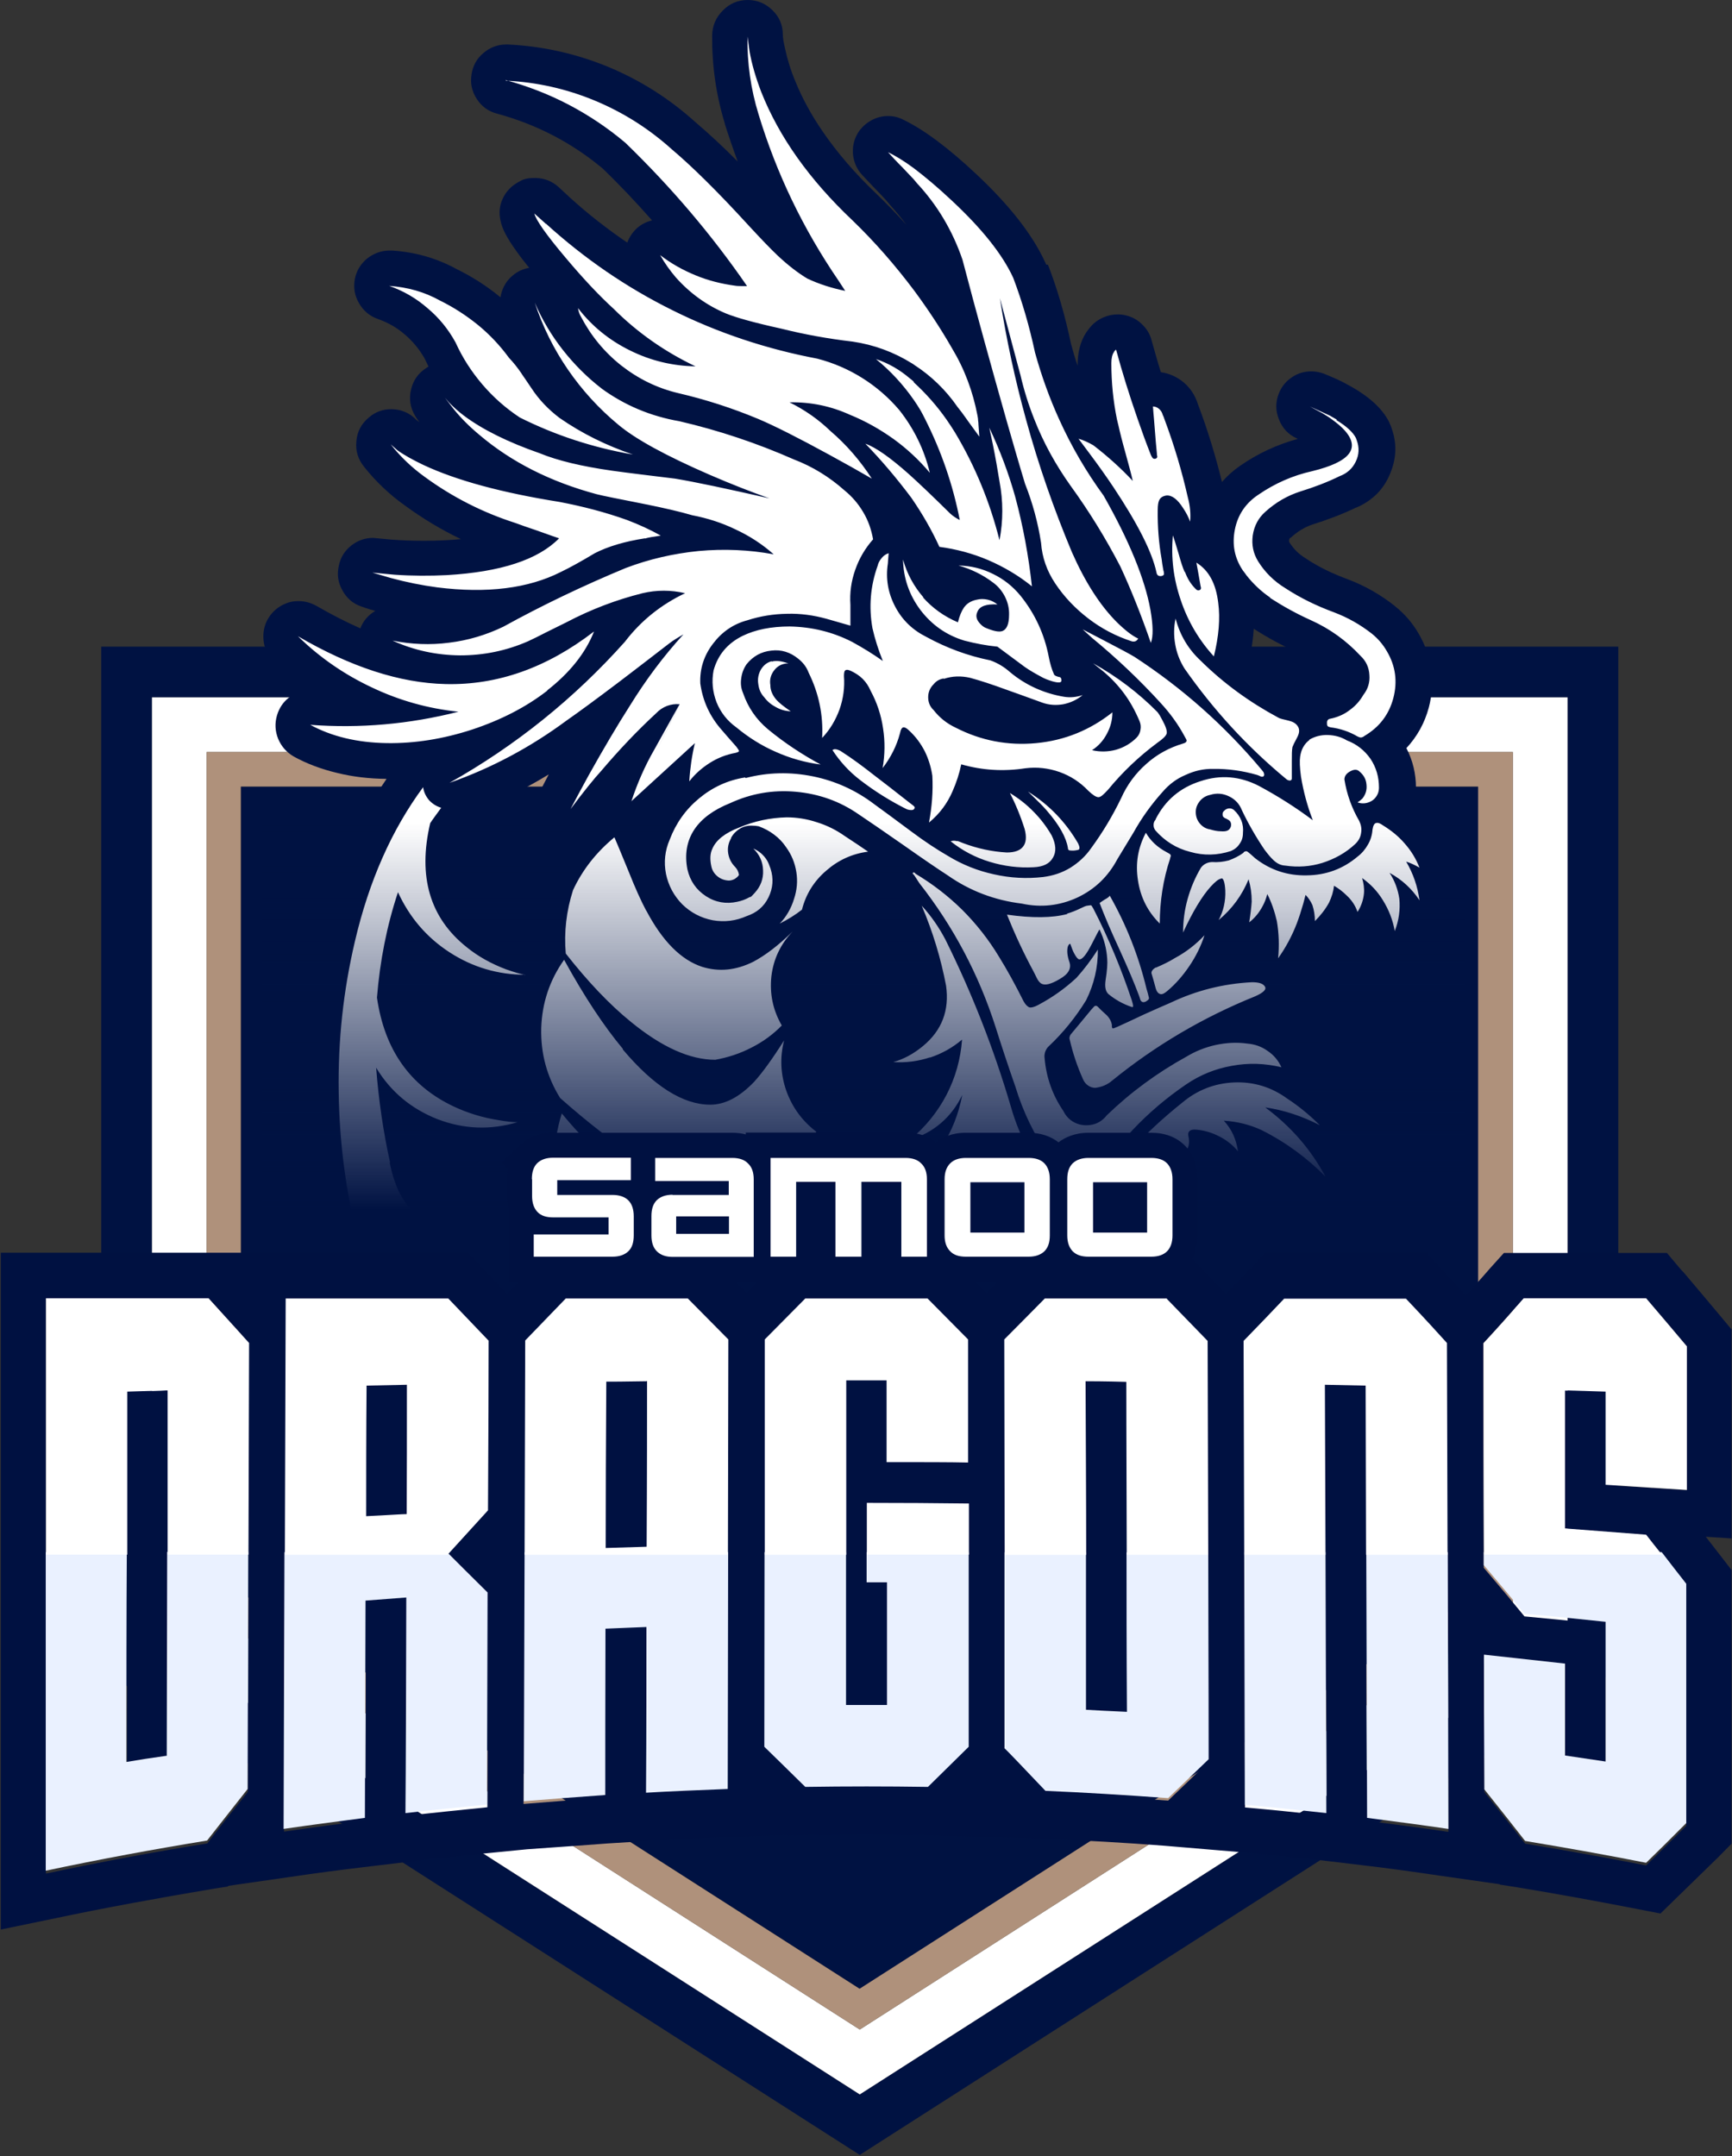
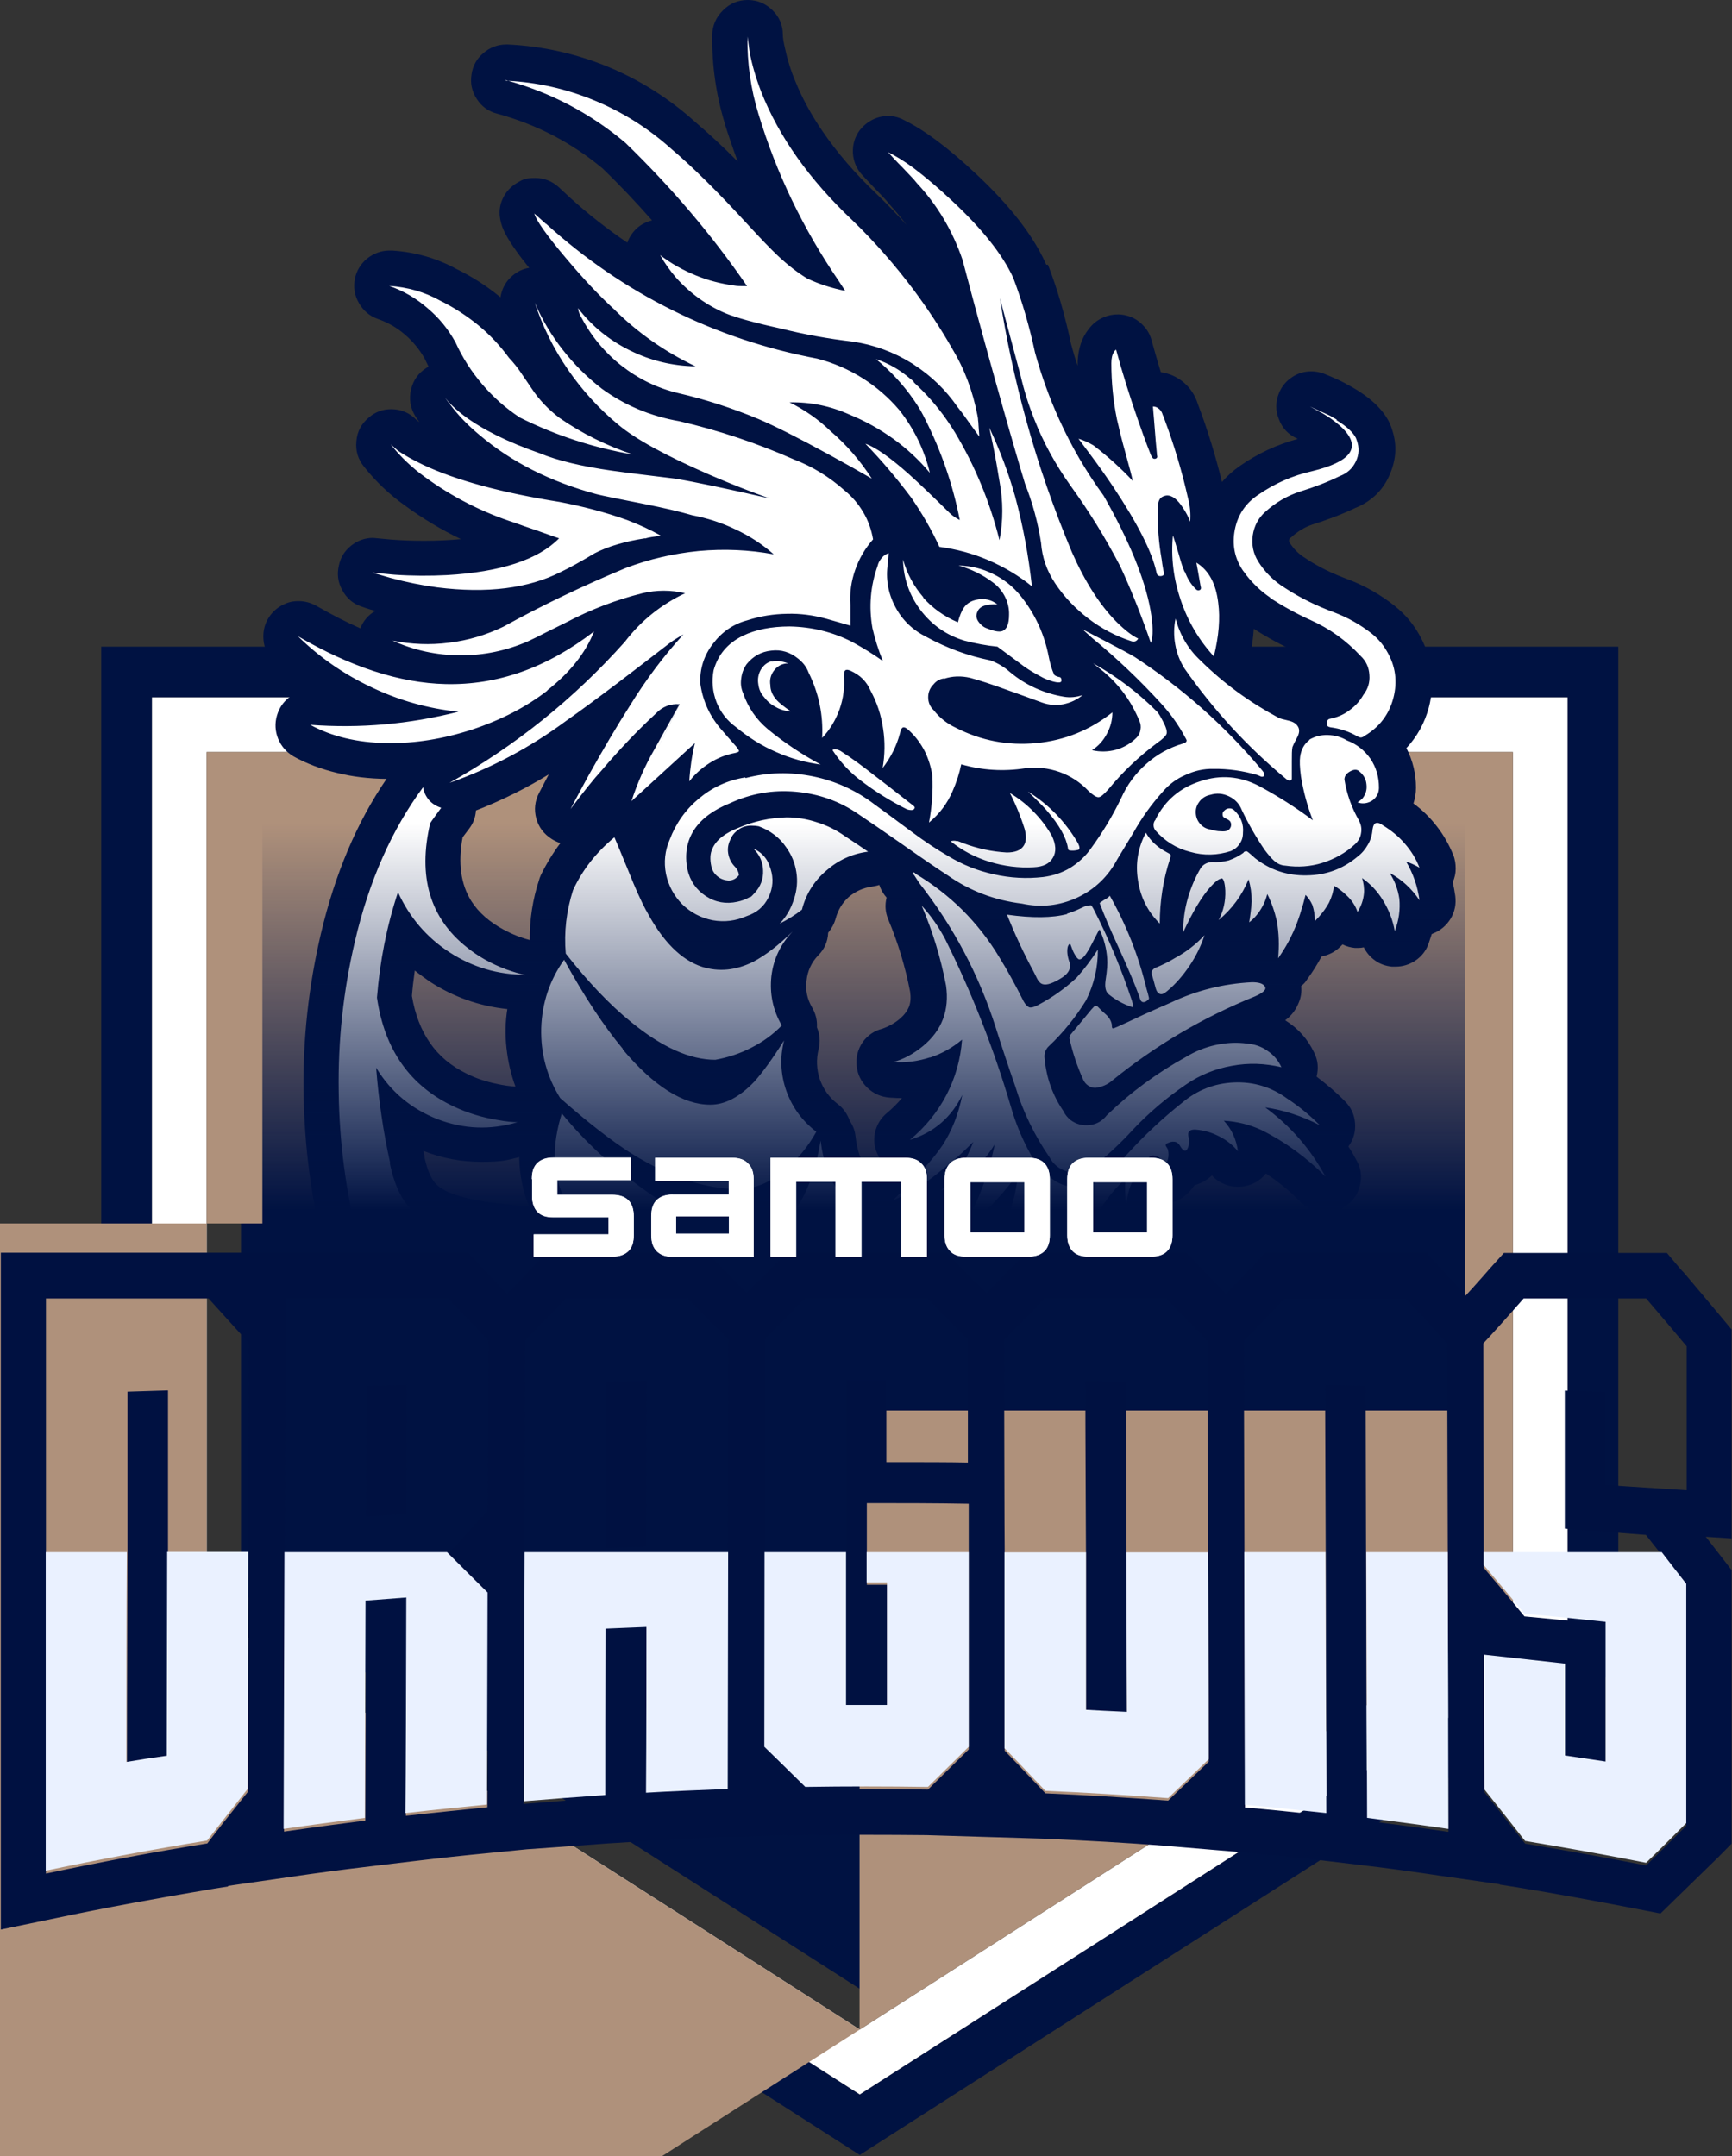
<svg xmlns="http://www.w3.org/2000/svg" id="_레이어_1" version="1.1" viewBox="0 0 833 1037">
  <rect x="0" y="0" width="833" height="1037" fill="#333333" stroke="none" />
  <defs>
    <style>
      .st0 {
        fill: #fff;
      }

      .st1 {
        fill: #eaf1ff;
      }

      .st2 {
        fill: #001242;
      }

      .st3 {
        fill: #af917b;
      }

      .st4 {
        fill: #001141;
      }

      .st5 {
        fill: url(#_무제_그라디언트_7);
      }
    </style>
    <linearGradient id="_무제_그라디언트_7" data-name="무제 그라디언트 7" x1="-68.2" y1="168.3" x2="-68.2" y2="303" gradientTransform="translate(551.8 -53.2) scale(2 2.3)" gradientUnits="userSpaceOnUse">
      <stop offset=".2" stop-color="#001242" stop-opacity="0" />
      <stop offset=".8" stop-color="#001242" />
    </linearGradient>
  </defs>
  <g id="______svg">
    <g>
      <path class="st2" d="M413.5,1036.4l364.8-233.5v-491.9H48.7v492l364.8,233.4M753.9,789.5l-340.4,217.8-340.4-217.8v-454.1h680.8v454.1M413.5,956.5l297.6-190.5v-387.7H115.9v387.7l297.6,190.5Z" />
      <path class="st0" d="M413.5,1007.3l340.4-217.8v-454.1H73.1v454.1l340.4,217.8M727.6,775l-314.1,201.1-314.1-201.1v-413.3h628.2v413.3Z" />
-       <path class="st3" d="M413.5,976.1l314.1-201.1v-413.3H99.4v413.3l314.1,201.1M711,766l-297.6,190.5-297.6-190.5v-387.7h595.1v387.7h.1Z" />
+       <path class="st3" d="M413.5,976.1l314.1-201.1v-413.3H99.4v413.3l314.1,201.1l-297.6,190.5-297.6-190.5v-387.7h595.1v387.7h.1Z" />
    </g>
    <path class="st2" d="M503.2,127.3l-.5-1.1c-6.1-13.3-17.1-27.4-33.1-42.4-13.5-12.7-25.2-21.4-35.1-26.2-2.3-1.2-4.7-1.8-7.4-1.8s-5.1.6-7.5,1.8-4.4,2.9-6.1,5c-2.4,3.3-3.5,6.9-3.3,11.1.3,4.1,1.8,7.6,4.6,10.6l4.9,5.2c3.7,3.8,6.5,6.7,8.3,9l.7.8c2.5,2.8,4.9,5.7,7.3,8.9-4.6-5.1-9.4-10.1-14.4-14.9l-.2-.2c-10.1-9.6-18.8-19.7-25.9-30.1-5.4-7.9-9.7-15.8-12.9-23.7-2.3-5.4-3.9-10.7-5-15.8-.7-3-1.1-5.2-1.1-6.8,0-4.7-1.7-8.6-5-11.8C368.2,1.7,364.3,0,359.6,0h0c-4.7,0-8.7,1.7-12,5.1-3.3,3.3-5,7.3-5.1,12-.1,14.5,1.9,28.6,6.1,42.3v.2c1.8,5.7,3.9,11.8,6.2,18.1-6.8-6.9-13.6-13.2-20.4-19-12.4-11.2-26.4-20.1-41.8-26.5-15.5-6.4-31.6-10-48.3-10.8h-.8c-4.2,0-7.8,1.4-11,4.1s-5.1,6.1-5.7,10.2c-.7,4.3.1,8.2,2.5,11.9s5.6,6,9.9,7.1c18.7,5.1,35.6,13.8,50.6,26.3,8.5,8.2,16.4,16.6,23.8,25-2.6.6-5,1.8-7.1,3.6-2.2,2-3.8,4.3-4.8,7.1-9.7-6.6-18.8-13.7-27.4-21.5l-5.6-5.2c-3.2-2.9-7-4.4-11.4-4.4s-5.8.7-8.4,2.2c-3.2,1.9-5.6,4.4-7.1,7.7-1.6,3.4-1.9,6.9-1.1,10.5.4,2.1,1.2,4.2,2.4,6.5s2.9,5,5.2,8.2c1.9,2.7,4,5.4,6.2,8.1-1.2.2-2.2.5-3,.8-2.9,1.1-5.3,2.9-7.3,5.3-1.9,2.4-3,5.1-3.5,8.1-6.5-5.4-13.6-9.9-21.1-13.6-9.7-5.3-20.1-8.2-31.1-8.9h-1.1c-4,0-7.5,1.3-10.8,3.8-3.1,2.6-5.1,5.8-5.9,9.7-.8,4.2-.2,8.1,1.9,11.7,2.1,3.7,5.1,6.3,9.1,7.7,4.8,1.7,9.1,4.1,12.9,7.4,3.9,3.3,7,7.1,9.5,11.4l2,4.1-.8.5c-4,2.5-6.5,5.9-7.6,10.5-1.1,4.5-.4,8.8,2,12.8.4.7,1,1.6,2,2.9-.7-.5-1.1-.8-1.4-1-1.6-1.7-3.4-3-5.6-3.9-2.1-.9-4.3-1.3-6.5-1.3-4.1,0-7.7,1.3-10.8,4-3.6,3-5.6,6.7-6,11.4-.5,4.6.8,8.7,3.7,12.3,5.7,7.2,12.3,13.4,19.6,18.6,8.6,6.3,17.6,11.7,27,16.2-5.5.5-11.4.8-17.7.8s-10.6-.2-16-.6l-8.6-.8c-3.8,0-7.3,1.2-10.5,3.7-3.1,2.5-5.1,5.6-5.9,9.5-1,4.2-.5,8.1,1.6,11.9,2.1,3.9,5.1,6.5,9.2,7.9.2,0,.8.3,2,.7,1.5.5,3.1,1,4.7,1.4-3.4,2-5.8,4.8-7.2,8.4-6.8-3-13.8-6.6-21.1-10.8-2.7-1.5-5.5-2.3-8.6-2.3s-5.1.6-7.4,1.7c-2.4,1.2-4.4,2.8-6.1,5-2.6,3.4-3.7,7.3-3.4,11.6.3,4.3,2,7.9,5,10.8,5,4.9,10.4,9.4,16.3,13.7-3.5.3-6.5,1.6-9.3,3.8-2.7,2.2-4.5,5-5.5,8.4-1.1,3.8-.9,7.6.6,11.3,1.6,3.7,4,6.4,7.4,8.4,6.3,3.5,13.3,6.1,20.8,7.9,7.6,1.9,15.5,2.8,23.9,2.9-14.3,20.9-24.8,45.7-31.6,74.6-5.9,25.2-8.7,50.7-8.3,76.5.4,25.8,3.7,51.2,10.2,76.3,1,3.7,3,6.8,6.1,9.2,3.1,2.3,6.5,3.5,10.4,3.5h81.2c3.9,0,7.3-1.2,10.3-3.5,3.1-2.4,5.1-5.5,6-9.2,5.3,4.5,11.3,8.3,18.1,11.3,2.1.9,4.4,1.3,6.8,1.3h138.4c3.5,0,6.7-1,9.6-2.9,2.9-2,4.9-4.6,6.2-7.8.5.6,1.1,1.2,1.8,1.9,3.2,2.9,7,4.3,11.3,4.3s4.5-.5,6.5-1.4c2.2,2,4.7,3.3,7.5,4l-.5.9c-1.7,3.9-1.9,7.8-.7,11.7,1.3,4,3.6,7.1,7.1,9.3,2.8,1.8,5.8,2.6,9.1,2.6s4.6-.5,6.8-1.4c2.3-1,4.2-2.4,5.9-4.3,4.9-5.6,9.7-11.4,14.2-17.4.8.2,1.7.4,2.7.5h1.1c3.6,0,6.9-1.1,9.9-3.3,3-2.1,5-4.9,6.1-8.4.8-2.4,1.5-4.3,2.2-5.7h1.9c4.3,0,8-1.7,11.1-4.7,3.2-3,5-6.6,5.3-11,.2-.9.3-1.8.4-2.6h.2c4.3,0,8-1.4,11.3-4.3,1.5-1.3,2.8-2.8,4-4.6,3.2-.8,5.9-2.4,8.4-4.7,1.6,1.9,3.5,3.2,5.8,4.1,2.1,1,4.4,1.4,6.8,1.4s4.6-.5,6.8-1.4c2.6-1.1,4.7-2.7,6.5-5,6,3.9,11.5,8.4,16.6,13.6,1.7,1.7,3.5,3,5.6,3.8,2.1.9,4.2,1.3,6.5,1.3,3.8,0,7.1-1.1,10.1-3.3,3.4-2.5,5.6-5.8,6.5-9.9,1-4.1.4-8-1.6-11.7-1.3-2.4-2.6-4.7-4-6.8,2.5-3.4,3.5-7.1,3.2-11.2-.3-4.1-1.9-7.6-4.8-10.5-4.1-4.2-8.7-8.1-13.7-11.9,1-4,.7-7.8-1.1-11.4-3.1-6.6-7.7-11.8-14-15.7.8-.6,1.2-1,1.4-1.1,2.3-2.1,3.9-4.4,5-7.1,1.2-2.7,1.6-5.4,1.3-8.3,1.2-.9,2.1-1.9,2.8-3.1,2.6-3.5,4.9-7.2,7-11.1,3.5-.7,6.5-2.2,9-4.7l1.1-1.1c1.9,1,3.9,1.5,5.9,1.7h1.7c.9,0,1.8-.1,2.6-.3,1.3,2.6,3.1,4.7,5.5,6.4,2.4,1.7,5.1,2.6,8,2.9h1.7c3.6,0,6.7-1,9.6-2.9,3-2,5.1-4.7,6.3-8,.5-1.4,1-3,1.6-4.8l.5-.2c3.6-1.4,6.5-3.8,8.6-7.2,2-3.4,2.7-7,2.2-10.9-.3-2.1-.7-4.3-1.2-6.6.9-2.1,1.4-4.2,1.4-6.5,0-2.3-.3-4.5-1.2-6.7-2-4.9-4.6-9.5-7.8-13.6-3.3-4.3-7-7.9-11.3-11.1.8-2.5,1.2-5,1.2-7.6,0-6.6-1.5-13-4.6-19,5.2-5.6,8.8-12.1,10.8-19.6,1.6-6.1,1.9-12.2,1.1-18.3-.9-6.2-2.9-11.9-6.1-17.3-2.9-5-6.6-9.3-11.1-12.9l-.2-.2c-6.9-5.5-14.5-9.8-22.7-12.9h0c-7.3-2.7-14-5.9-20-9.9l-.3-.2c-3.1-1.9-5.6-4.3-7.6-7.4-.3-.4-.4-.9-.3-1.4,0-.5.3-.8.6-1.1h.2c3.1-2.9,6.5-5,10.3-6.3,7.3-2.3,14.2-4.9,20.7-8,3.6-1.4,6.7-3.4,9.6-6,2.8-2.6,5-5.7,6.6-9.2s2.7-7.2,3-11-.2-7.5-1.4-11.2c-.2-.5-.4-1.1-.6-1.8l-.9-2.1c-3.3-6.6-9.9-12.6-19.8-17.9-2.4-1.4-5-2.6-7.8-3.8-2.3-1-3.6-1.5-3.8-1.6-2-.7-4-1.1-6-1.1-3.4,0-6.5.9-9.3,2.8-2.9,1.9-5,4.5-6.3,7.7-1.7,4.2-1.7,8.4,0,12.6,1.6,4.2,4.5,7.3,8.7,9.2l.3.2c-9.9,2.7-19.2,7-27.8,13-3.3,2.3-6.1,4.8-8.6,7.7-3.1-12.6-6.9-25.1-11.6-37.5-1.3-4.1-3.5-7.5-6.6-10.2-3.3-2.8-7-4.5-11.2-5.1-1.6-5.1-3-10.2-4.4-15.1-.6-2.5-1.7-4.6-3.3-6.5s-3.4-3.4-5.6-4.5c-2.4-1.1-4.9-1.7-7.4-1.7s-4.7.5-6.8,1.4c-2.9,1.2-5.3,3.1-7.3,5.8-3.2,4-4.9,9.2-5.2,15.4v2.1c-1.1-2.9-2.1-6.4-3.2-10.5-2.8-13.3-6.4-26-11.1-38.1M264,372.3l-4.7,9c-2.1,4-2.5,8.1-1.4,12.3,1.2,4.3,3.7,7.5,7.4,9.9,1.3.8,2.7,1.5,4.2,2-3.6,4.8-6.7,9.9-9.4,15.4-.5,1.1-.7,1.8-.8,2.2-3.1,9.4-4.6,19.1-4.5,29-4.3-1.1-8.5-2.8-12.6-5-6.8-3.7-12-8.2-15.5-13.7-5.1-8.1-6.5-18.3-4.2-30.7l3.1-4.1c2-2.6,3.1-5.5,3.3-8.8,12.3-4.8,24-10.6,35.1-17.4M199.5,466.8c2.4,1.9,4.8,3.6,7.2,5.3,11.4,7.4,23.8,11.8,37.3,13.2-1,6.2-1.1,12.5-.4,18.8.7,6.4,2.1,12.5,4.3,18.5-2.8-.2-5.8-.6-8.9-1.3-5.3-1.1-10.2-2.7-14.7-5h0c-7.4-3.6-13.2-8.5-17.5-14.7s-7.2-13.7-8.7-22.6c.3-3.9.8-7.9,1.4-12.3M425.8,430.9l.6.8c-.9,3.7-.6,7.1.8,10.5,4.7,11.2,8.2,22.8,10.5,34.7.4,2.7.3,5.1-.5,7.2-.8,2-2.1,3.8-4.1,5.6-2.5,2.2-5.3,3.8-8.6,5-4,1-7.2,3.2-9.6,6.5-2.3,3.4-3.3,7.2-2.9,11.4.4,4.1,2.1,7.6,5.2,10.6,3,2.8,6.5,4.4,10.8,4.7,1.3,0,2.6.2,4.1.2h1.7c-2.2,2.6-4.5,4.9-7,7-3.1,2.5-5.1,5.7-6,9.7-.8,4-.2,7.7,1.7,11.2.5,1,1,1.8,1.6,2.6-1.9,1.9-4,4-6.3,6.2-3.5-5.5-5.6-11.5-6.3-18-.3-2.9-1.2-5.4-2.8-7.7-1.2-3.4-3.1-6.1-5.9-8.2-4-3.1-6.8-7-8.5-11.8-1.6-4.8-1.8-9.6-.6-14.5.9-3.6.6-7.1-.8-10.5.2-3.4-.6-6.6-2.3-9.5-2.4-4.1-3.3-8.4-2.7-13,.5-4.7,2.4-8.8,5.6-12.1,3-3,4.6-6.6,4.8-10.9,1.7-2.1,2.9-4.3,3.6-6.8,1.1-4.1,3.2-7.6,6.3-10.4,3.2-2.7,6.9-4.4,11.2-5,1.2-.2,2.3-.4,3.5-.8.6,1.9,1.6,3.7,2.9,5.4M623.4,313.6h0c6.6,3,12.3,7,17.3,12.1-.9,1.5-2.1,2.5-3.8,3.1-2.9.5-5.4,1.6-7.7,3.2-2-1-4.3-1.8-7-2.3h-.2c-7.4-4-14.3-8.6-20.9-13.8,1-4.5,1.6-9,1.9-13.5,6.5,4.2,13.3,7.9,20.5,11.1M249.7,556.7c.2,8.5,1.8,16.4,4.8,23.5-10.9-.8-19.8-1.9-26.5-3.2-6.7-1.4-11.7-3-15-5h0c-2.1-1.2-3.6-2.6-4.7-4.3-1.7-2.5-3-6.1-4.1-10.8,0-.4,0-1-.2-1.7l-.4-1.7c9,3.6,18.4,5.3,28.1,5.3s12.2-.8,18.1-2.3v.2Z" />
    <path class="st0" d="M598.1,410.1c-2.2,1.6-4.6,2.8-7.1,3.7-2.7.7-5.3,1-8.1.8-2.2.1-4,1-5.3,2.7-2.8,4.7-4.9,9.7-6.4,15s-2.2,10.7-2.2,16.2c4.7-10.2,9.2-17.6,13.3-22.1,2.1-2.3,3.7-3.6,4.9-3.8.5-.4,1,0,1.4,1.1.4,1.2.6,2.7.7,4.6.2,5.1-.9,9.9-3.2,14.2,6.4-5.3,11.2-11.8,14.4-19.6,1,3.4,1.5,6.9,1.5,10.7-.2,3-.6,6.3-1.2,10,2.7-2.1,4.8-4.7,6.4-7.7.9-1.6,1.7-3.6,2.3-5.9,2,3.9,3.5,8.3,4.6,13,1,5.9,1.2,11.8.6,17.9,3.7-5.2,6.7-10.8,9-16.8,1.1-2.9,2.1-6,3.1-9.5l1.1-4.2c1.3,1.3,2.4,2.9,3.3,4.9.8,2.5,1.2,5,1.2,7.7,2.7-2.7,5-5.6,6.8-8.9,1.3-2.7,2.1-5.4,2.4-8.1,2.2,1.3,4.2,2.8,6,4.6,2.4,2.2,4.2,4.8,5.3,8,1.8-2.8,2.8-5.8,3.1-9,.2-2.5-.2-4.9-.9-7.3,4.1,2.9,7.3,6.3,9.9,10.5,3,4.8,4.9,9.8,5.8,15,2-5.1,2.7-10.3,2.2-15.6-.7-4.5-2.2-8.6-4.7-12.4,5.9,3.2,10.7,7.6,14.4,13.2-.9-6.6-3-12.8-6.4-18.6,2,.6,4.1,1.6,6.4,2.9-1.7-4.3-4-8.1-7.1-11.6-3-3.5-6.5-6.3-10.4-8.7-1.4-1-2.4-1.4-3.2-1.2-1,.1-1.6,1.2-1.9,3.2-.2,2.6-.9,5-2.2,7.2-1.3,2.3-2.9,4.2-5,5.8-7,5.9-15.1,8.9-24.4,9-9.2.2-17.5-2.5-24.8-8.2-1.4-1.3-2.5-2.2-3.2-2.8-.5-.4-.8-.6-1.1-.6s-.8.1-1.3.5M562.7,412.8c.5-1,.5-1.6,0-2-.2-.2-.8-.5-1.7-1-4.3-2.3-7.6-5.3-9.9-9.3-3.8,7.2-5.1,14.8-3.8,22.9,1.2,8.1,4.7,15.1,10.5,20.8,0-10.7,1.6-21.2,5-31.4M358.4,373.9c-8.3,1.3-15.7,4.7-22.2,10.1-6.4,5.3-11.1,11.9-14.1,19.8-2.3,5.3-2.9,10.8-1.8,16.5,1.2,5.7,3.8,10.5,7.8,14.6,4.1,4,9,6.6,14.7,7.7,5.7,1,11.1.3,16.3-2,4.8-1.6,8.3-4.5,10.5-9s2.5-9.1,1-13.8h0c-.6-1.7-1.1-3-1.7-4-1.6-2.6-3.8-4.5-6.6-5.7,3,2.9,4.6,6.4,4.7,10.5.2,4.1-1.2,7.7-3.9,10.7s-1.8,1.7-2.8,2.3c-1.8,1-3.7,1.7-5.7,2.1-5.4,1.2-10.5.3-15.1-2.7-4.7-3.1-7.6-7.3-8.9-12.9-1.4-7.2-.3-13.6,3.3-19.1,3.6-5.4,9.4-9.6,17.4-12.8,10-4.6,20.5-6.4,31.5-5.4s21,4.5,30.1,10.8c5.1,3.4,12.2,8.3,21.4,14.7,9.8,6.9,17,11.8,21.5,14.7,10.7,7.5,22.6,12,35.7,13.6,9.2,2,18.1,1,26.6-2.9,8.5-4,14.9-10.2,19.3-18.5,1.1-1.8,3.6-6,7.7-12.7,4-7.2,8.7-13.7,14.1-19.7,3.1-3.6,6.7-6.3,11-8.1,4.3-2,8.7-3,13.3-2.9,7.1-.1,14.2.9,21.1,2.9.4.1,1,.4,1.9.8.8.2,1.3,0,1.5-.7,0-.3,0-.7-.3-1.4-.4-.5-.7-1-1.1-1.4-17.7-21.1-38-39.1-61-54.1-2.5-1.5-7.4-4.1-14.7-7.9l-10.2-5.3,4.4,4c11.9,9.8,23,20.3,33.2,31.5,4.6,5,8.4,10.3,11.4,15.9.7,1.2,1,1.8,1,2,0,.7-.5,1.2-1.7,1.5-6.7,2-12.6,5.2-17.8,9.9-5.2,4.6-9.2,10.1-12,16.4-4.1,8.5-8.9,16.5-14.4,24-2.7,3.9-6.1,7-10.1,9.5-4,2.4-8.3,3.8-13,4.4-7.9.9-15.8.5-23.7-1.3-7.8-1.7-15.1-4.6-22-8.8-5.2-3-11.2-6.9-18-12-7.8-5.8-13.6-10.1-17.5-12.9-8.8-6.7-18.7-11.2-29.5-13.4-10.9-2.2-21.7-2-32.4.8M310.2,259c1.6-.5,4.1-.9,7.6-1.4-5-2.8-10.4-5.3-16.2-7.5-10.6-3.8-21.5-6.6-32.5-8.7-27.6-4.4-49.5-10.3-65.5-17.8-5-2.4-9.2-4.7-12.4-7l-3.3-2.9c4.7,6,10.2,11.2,16.3,15.6,13.4,9.8,28,17.2,43.6,22.2,2.6,1,5.9,2.1,10,3.5,7,2.5,10.7,3.8,11.1,3.9-10.1,10.3-28.1,16.2-54,17.7-8.1.4-16.5.4-25.2-.2l-10.6-1,8.9,2.6c7.4,2,14.8,3.5,22.3,4.5,24,3,43.8.5,59.4-7.4,4.4-2.1,9.8-5.1,16.3-9,6.4-3.3,14.5-5.7,24.2-7.2M371.2,318c-2.1.5-3.9,1.8-5.3,4.1-1.2,2.2-1.6,4.5-1.2,6.9.3,2.5,1.2,4.6,2.9,6.4,1.5,2,3.3,3.5,5.6,4.7,2.3,1.3,4.6,1.9,7.1,2-3.4-2.3-5.8-4.2-7.2-5.9-1.7-2.1-2.6-4.3-2.6-6.7-.4-2.4.1-4.7,1.6-6.8,1.5-2.1,3.5-3.3,6-3.6h1.1c-3.3-1.2-5.9-1.5-8.1-.9M427.6,266c-1.4.4-2.6,1.2-3.5,2.3-1,1.2-1.7,2.4-2,3.8-3.5,9.8-4.3,19.8-2.5,30,1.2,5.3,2.9,10.6,5,15.8-4.5-3.2-9.5-6.3-14.8-9.2-9.4-4.8-19.4-7.2-30-7.4-8.9,0-16.4,1.5-22.6,4.5-7.3,3.6-11.9,9.1-14,16.6-1,5.2-.5,10.3,1.4,15.3,2,5,5.2,9,9.5,12.1,5.8,4.8,12.1,8.8,19,11.8,6.9,3.1,14.1,5.1,21.6,6.1-8.9-4.8-17.4-10.4-25.4-17-5.6-4.7-9.5-10.4-11.9-17.3-1-2.3-1.3-4.7-.9-7.2.3-2.5,1.2-4.8,2.6-6.8,3.1-3.8,7-6,11.9-6.5,4.8-.6,9.1.8,12.9,3.9,2.3,1.8,4,4,5,6.7,4.9,9.9,7.1,20.4,6.5,31.4,3.8-4,6.5-8.6,8.4-13.8,1.8-5.2,2.5-10.5,2.1-15.9,0-1.7.2-2.6.8-2.9.5-.3,1.3-.2,2.6.4,2.1,1,4,2.2,5.6,3.8,1.7,1.7,2.9,3.6,3.8,5.7,3.1,5.7,5.1,11.8,6,18.1,1,6.4.9,12.7-.2,19.1,3.9-5.1,6.7-10.6,8.3-16.6.4-2,1-3,1.8-3s1.5.5,2.8,1.7c3.1,2.9,5.5,6.2,7.4,9.9,1.8,3.7,3,7.6,3.6,11.7.4,7.5-.2,15-1.6,22.5,5.1-4.2,8.8-9.2,11.3-15,1.9-4.3,3.3-8.6,4.2-13,10.1,2.9,20.4,3.5,30.8,1.9,5.6-.7,11.1-.1,16.5,1.8,5.3,1.9,9.9,4.9,13.8,9,2.2,2.1,3.8,3.1,4.9,3.1s2.5-1.3,4.7-3.7c6.9-8.4,14.7-15.8,23.4-22.3,2.9-2,4.4-3.5,4.7-4.6.3-1.2-.4-3.4-2.1-6.5-.7-1.4-1.4-2.6-2.3-3.8-9.2-9.3-19.5-17.1-31-23.5l2.9,2.3c4.3,3.3,8.1,7.1,11.4,11.4,3.3,4.3,5.9,9,8,14,.6,1.4.8,2.8.5,4.3-.2,1.4-.8,2.7-1.9,3.8-2.8,2.8-6.1,4.7-9.9,5.8-3.8,1-7.6,1.1-11.5.2,3.1-2,5.4-4.6,7.1-7.8,1.8-3.3,2.7-6.7,2.7-10.4-10.7,8.5-22.9,13.5-36.6,14.8-13.7,1.3-26.6-1.2-38.7-7.4-4.3-2-7.8-4.8-10.7-8.5-1.8-1.7-2.6-3.8-2.6-6.2s.9-4.5,2.6-6.2c1.3-1.6,2.9-2.5,4.9-2.8v.2c4.1-1.4,8.4-1.5,12.7-.5,4.8,1.3,10.6,3.2,17.4,5.7,3.9,1.4,9.6,3.4,17.2,6.2,3.3,1.2,6.7,1.4,10.2.8,3.4-.7,6.5-2.1,9.3-4.4-3,1-6,1.3-9,.8-4.8-.8-9.4-2.2-13.8-4.2s-8.5-4.6-12.2-7.7c-2.7-2.4-5.8-4.3-9.4-5.6-10.9-2.2-21.1-6-30.8-11.3-6.6-3.3-11.6-8.1-15-14.6s-4.6-13.4-3.5-20.6c0-.6.2-2.3.4-5.1M326.7,338.9l-12,21.6c-4.5,7.8-8.2,16.2-11.1,25.1l23.1-46.6M289.4,186.9c-7-5.4-13.2-11.6-18.7-18.6s-10-14.6-13.5-22.7c3.8,11.5,9.1,22.2,15.9,32.1s14.9,18.8,24.2,26.5c8.3,7,23,15,43.9,24.1,10.4,4.5,20.1,8.3,28.9,11.4-20.7-4.7-35.8-7.9-45.4-9.5-12.2-1.5-22.3-2.7-30.2-3.8-14.8-2.1-26.4-4.9-34.9-8.4-15.2-5.3-27.4-11.3-36.5-18.1-2.9-2.2-5.2-4.3-7.1-6.3l-2-2.3,4,5.2c3.5,4.4,7.7,8.6,12.5,12.6,15.4,13.1,34.2,22.6,56.5,28.6,3.1.8,10.8,2.3,22.9,4.7,9.5,1.9,17.2,3.7,23,5.4,7.3,1.4,14.2,3.6,20.8,6.8,6.7,3.1,12.9,7.1,18.4,12-11.9-2.2-23.9-2.7-36-1.6-12.1,1.2-23.9,3.9-35.2,8.2-20.7,8.6-40.3,18-58.8,28.2-8.3,4-17,6.6-26.1,7.7-9.1,1.2-18.2.8-27.2-1,10.3,4.7,21.2,7,32.5,7.1,11.3,0,22.2-2.2,32.7-6.8,2.2-1,5.2-2.5,9.1-4.5,4.2-2.1,7.3-3.6,9.3-4.6,11.6-6.1,23.8-10.8,36.6-14,6.8-1.6,13.7-1.6,20.5,0-11.6,5.5-21.3,13.3-29,23.4-24.4,27.3-52.5,49.9-84.3,67.8,20.2-7.1,38.9-17.1,56.2-29.9,5.6-3.9,14.2-10.2,25.7-18.9,6.2-4.7,14.1-10.8,23.7-18.2,1.8-1.4,4.1-2.8,6.9-4.4-9.6,10.5-18.1,21.9-25.7,34.2-6.2,9.7-12.8,20.9-19.9,33.6-3.5,6.4-6.4,11.8-8.7,16.2,6.4-8.5,11.3-14.6,14.8-18.4,8.4-9.9,17.2-19.2,26.4-27.7,1.5-1.6,3.2-2.7,5.2-3.5,2-.7,3.9-1,5.9-.8h.2l-23.2,46.6,30.5-27.9c-1.4,5.9-2.3,12-2.7,18.4,2.8-3.6,6.1-6.5,9.9-8.9s7.9-4,12.3-4.8c1.2-.3,1.8-.6,1.7-1,0-.2-.4-.8-1.2-1.9-3.6-4.1-5.9-6.7-6.9-7.9-5.8-6.5-9.3-14-10.5-22.6-.3-7.1,1.8-13.5,6.1-19.1,4.3-5.7,9.8-9.5,16.6-11.3,6.2-2,12.5-3,19-3.1,6.5-.2,12.8.7,19,2.4l11.5,3.3v-10c-.4-5.8.4-11.4,2.3-16.8,1.9-5.5,4.8-10.4,8.6-14.7-.8-4.6-2.3-9-4.7-13-2.4-4.1-5.4-7.6-9.1-10.6-7.2-6.4-15.3-11.4-24.2-14.8-17.9-7.9-36.2-14-55.1-18.4-13.9-2.4-26.5-7.7-37.7-15.9M629.9,355.8c-2.6,1.9-4.1,4.6-4.6,8.1-.3,2-.2,5.2.4,9.6,1.2,7.3,3.1,14.3,5.7,21-8.1-6.1-16.8-11.6-25.9-16.5-9.1-4.7-18.5-5.5-28.1-2.3-9.8,3.1-17,9.2-21.6,18.3v.2c-.7.7-1,1.6-1,2.6s.3,1.8.9,2.6c4.5,5.1,10,8.6,16.7,10.3,6.6,1.9,13.1,1.7,19.6-.4,1.8-.8,3.2-1.9,4.2-3.5,1.1-1.5,1.6-3.2,1.6-5.2.2-2,0-4-.8-6s-2-3.6-3.5-5c-.7-.6-1.5-.9-2.5-.8-.9.1-1.6.5-2.2,1.1l-.2.2c-.4.4-.6.8-.6,1.4s0,1.1.5,1.5.7.6,1,.6c1,.5,1.7.9,2.1,1.4.5.7.6,1.5.4,2.5-.4,1.1-1,1.8-2,2.1-.6.2-1.5.3-2.8.2-1.8,0-3.5-.4-5.2-.9-2-.3-3.7-1.3-5-2.9s-1.9-3.4-1.9-5.5c0-2.1.8-3.8,2-5.3,1.3-1.5,2.9-2.5,4.9-2.9,3.2-1,6.2-.7,9.1.7,2.9,1.4,5,3.6,6.2,6.7,3.1,6.5,6.7,12.8,10.9,19,1.8,2.4,3.2,4,4.3,5,1.8,1.7,3.6,2.5,5.6,2.6,6.1.9,12.1.5,17.9-1.3,5.9-1.9,11.2-4.8,15.7-9,1.6-1.5,2.6-3.2,2.9-5.3.4-2.1,0-4-.9-5.9-3.6-6.2-6-12.9-7.1-19.9,0-1.7,1-3,2.9-4s3.3-.9,4.4.2c2,1.7,3.1,3.7,3.3,6.2.3,2.6-.4,4.8-2,6.8-.8.7-1.5,1.3-2.3,1.8h0c2,.7,3.9.6,5.8-.2,1.9-.8,3.2-2.2,4-4.1.4-1,.5-2,.5-2.9,0-5-1.3-9.6-4.1-13.8-2.9-4.1-6.6-7-11.3-8.8-2.8-1.7-5.9-2.5-9.2-2.6s-6.3.7-9,2.3M494.4,380.7s1,1,2.9,2.8c2.3,2.2,4.4,4.3,6.2,6.4,6,6.9,9.3,12.9,10.1,17.9,0,.8.4,1.2.9,1.2,1.3.2,2.7.1,4.2-.3.7-.4.6-1.4-.2-3.1-6-10.3-14-18.6-24.1-24.9M460.4,404.6c-1.2-.4-2.2-.3-3.2,0,5.6,4.5,11.9,7.8,18.8,9.9s13.9,3,21.1,2.6c4.6-.2,7.7-1.7,9.3-4.6,1.7-2.8,1.5-6.4-.6-10.7-2.4-4.1-5.2-7.9-8.7-11.4-3.4-3.5-7.1-6.4-11.4-9,2.7,5.2,5.1,11,7.1,17.3,1,3.8.7,6.6-.7,8.4-1.4,1.9-4,2.9-7.9,2.9-7.1-.4-14.1-1.9-21-4.5-1.2-.5-2.2-.9-2.9-1.1M555.8,465.3c-1.4.9-2.1,1.8-2,2.8,0,.1.8,2.5,2,7.1.5,1.8,1.3,2.7,2.3,2.9.9.2,1.9-.3,3.2-1.4,4.2-3.5,7.7-7.6,10.8-12.2s5.5-9.5,7.2-14.7c-4.2,4.5-8.9,8.1-14.1,10.9-2.9,1.8-6,3.3-9.3,4.7M534.8,493.3c-.2-1.9-1.1-3.6-2.6-5.1-1.9-1.7-3.3-3-4.2-4-.6-.6-1.2-.6-1.7-.2,0,0-.5.5-1.3,1.4-4.3,5.2-7.5,9.1-9.7,11.7-.4.4-.7.9-.8,1.4-.2.5-.2,1,0,1.6,1.5,6.5,3.6,12.8,6.4,19,.5,1.2,1.3,2.2,2.3,2.9,1.1.8,2.3,1.2,3.6,1.2,3.1-.4,5.8-1.5,8.1-3.5,20.8-16.9,43.7-30.4,68.7-40.5,4.1-1.8,5.7-3.4,4.7-4.8-.9-1.4-2.9-2-6.2-2-13.8.7-26.8,4-39,9.8-3.5,1.5-7.8,3.4-12.9,5.7-5.6,2.7-9.9,4.6-12.7,5.9-1.3.6-2,.8-2.3.8s-.4-.5-.5-1.2M531.2,432.7c-1.6,1-2.4,1.6-2.3,1.7,2.1,5.6,5.2,12.9,9.4,22,4.3,9.4,7.4,16.8,9.4,22.2.2.4.4,1.2.8,2.4.6,1,1.3,1.2,2.3.8.2,0,.5-.3,1-.6.6-.4.8-.8.8-1.2-.3-1.4-.7-2.9-1.2-4.5-3.8-15.8-9.7-30.7-17.7-44.8,0,.4-.8,1.1-2.5,2M402.7,360.5c-1.1-.3-1.9-.2-2.3.3,3.6,5.5,8,10.3,13.2,14.3,7,5.4,14.5,10.1,22.5,14.1.8.3,1.5.4,2.3.4s1.2-.3,1.4-.8c.3-.3.2-.7-.5-1.3-.2-.2-.8-.6-1.7-1.3-7.5-5.9-13-10.2-16.6-12.9-6.1-4.8-11.4-8.7-16.1-11.7-.8-.6-1.6-.9-2.3-1.1M513.3,439.6c-7.2,1.9-16.8,2-29,.3,3.7,9.2,7.9,18.3,12.7,27.2.4.8,1,1.9,1.7,3.4.6,1.2,1.3,2,2,2.5,1.8,1.1,4.7.4,8.9-2.1,4.3-2.4,5.8-5.2,4.7-8.3-1-2.9-1.2-5.2-.8-7.1.2-.7.5-1.2.8-1.4.3-.3.4-.2.5,0,.7,2,1.3,3.5,1.8,4.4,1,1.9,1.8,2.8,2.4,2.9,1.5.2,3.5-2.3,6.1-7.4,2.4-4.7,3.6-7,3.7-7,2.2,4.6,3.4,9.3,3.7,14.1.2,2.1,0,5.5-.8,10.5-.4,3.1,0,5.2,1.4,6.5,3.3,2.7,7,4.8,11.2,6.2.6.2.8-.1.6-1,0-.4-.3-1.1-.6-2.3-5-15-11.1-29.7-18.4-43.9-.6-1.1-1-1.6-1.1-1.7-.2,0-.8,0-1.9.2-.5,0-1.7.5-3.5,1.4-2.1,1-4.1,1.8-6.2,2.4M447.1,508.7c5.8-1.9,11-4.8,15.6-8.7-.7,9.4-3.2,18.3-7.5,26.6-4.4,8.4-10.3,15.6-17.6,21.6,5.6-1.7,10.6-4.3,15-8.1s7.7-8.3,10.2-13.5c-1.8,9.3-5,17.3-9.5,24.2-4.4,6.6-12.4,15.4-24,26.6,8.4-3.6,16-8.3,22.8-14,5.8-4.5,11.1-9.2,16-14.2-3.4,9.1-8.5,16.9-15.5,23.4,5.4-2.3,10.3-5.3,14.7-9,4.4-3.9,8.1-8.3,11.1-13.2-3.1,15.1-8.6,29.2-16.3,42.4,8.7-6.7,16.5-14.4,23.5-23.1.7-.9,1.2-1.6,1.5-2,.7-.8,1.5-1.2,2.3-1.3-1.2,10.3-4.3,20.1-9.3,29.3,8.2-5.1,15.5-11.4,22-18.8-1.2,14.9-4.8,29.3-10.9,43,11.3-12.7,21.2-26.1,29.7-40.2-.4,5.8,0,11.7,1.1,17.5,1.9-5.9,4.5-11.3,7.7-16.4,3.3-5.2,7.2-9.8,11.6-13.9-.3,4.2-.2,8.5.3,13,.4-3.6,1.1-7,2.3-10.1,1.1-2.6,2.8-5.6,5.2-9,2.6-3.5,4.3-5.2,5.3-5.1,1.3,0,2.4.4,3.3,1.2,1,.9,1.5,2,1.6,3.2,0,.7,0,1.2-.2,1.4,1.3-1.1,2.1-2.4,2.6-3.9.4-1.6.4-3.2,0-4.7,0-.2-.4-.8-1-1.8-.2-.4,0-.7.4-1.1,1.4-.7,2.5-1,3.4-.9,1.4,0,2.4.8,3.2,2.3,1.5,2.4,2.7,2.7,3.5.9.8-1.7.9-3.7.3-6.1-.3-2.1.9-3.1,3.7-2.9,3.9.3,7.6,1.4,11.1,3.2,3.6,1.8,6.6,4.2,9.1,7.2-.8-5.7-3-10.6-6.8-14.7,6.5.4,12.5,1.9,18.1,4.5,11.6,5.8,21.8,13.3,30.8,22.4-7.1-13.2-16.8-24.3-29-33.3,9,1.3,17.8,4.2,26.3,8.6-4.8-4.8-10-9.1-15.8-12.9-7.6-5.5-16.1-8.1-25.5-7.7-9.4.4-17.8,3.7-25,9.8-9.3,7.4-18,15.5-26.1,24.4-3.7,4.2-7.8,8.2-12.4,11.8-3.7,2.9-7.8,4.3-12.4,4.3-4.7,0-8.8-1.6-12.3-4.5-3.9-3.2-7.1-6.9-9.6-11.2-4.1-7.4-7.3-15.1-9.6-23.2-8.2-27.8-18.7-54.5-31.4-80.1-3.1-5.9-6.8-11.3-11.4-16.3,5.3,12.4,9.2,25.3,11.7,38.4,1.7,11.9-2,21.6-11.1,29.1-4.6,3.8-9.3,6.3-14.3,7.7,6.1.4,12.1-.4,17.8-2.3M310.8,438c-2.5-4.7-5.3-10.9-8.4-18.7-3.7-9-6-14.6-6.9-16.6-8.6,7.1-15.3,15.5-19.9,25.4-3.2,10-4.4,20.2-3.5,30.5,10.6,13.5,21.1,24.6,31.5,33,14.7,12,28.2,18.1,40.4,18.1,6.1-1.1,11.9-3,17.3-5.8,5.6-2.8,10.5-6.4,14.7-10.7-4.3-7.4-5.9-15.3-5-23.7,1-8.3,4.4-15.4,10.2-21.5-6.9,6.8-13.3,11.6-19,14.6-8.3,4.1-16.4,4.9-24.5,2.4-10.1-3.3-19.1-12.3-26.9-27.1M263.1,332.1c10.9-8.5,18.5-18,22.6-28.4-22.7,17.5-46.5,25.9-71.4,25.3-22-.5-45.6-8.2-71-23,10.4,10.2,22.3,18.4,35.5,24.6,13.2,6.3,27.1,10.2,41.7,11.7-23.6,6-47.3,8.1-71.3,6.3,10.3,5.6,22.6,8.6,36.9,8.8,13.4.2,27.1-2,40.9-6.5,13.9-4.6,26-10.8,36.3-18.8M439.6,183.7c-.6-.6-1.3-1.2-2-1.7-4.9-4.2-10.3-7.3-16.3-9.3,7,5.7,13.1,12.3,18.3,19.8,1.1,1.6,2.2,3.3,3.2,5,.8,1.4,1.5,2.8,2.2,4.2,7.7,15.3,13.3,31.4,16.6,48.4-1.6-.8-3.2-1.8-4.7-3.2-8.2-8.1-14.7-14.3-19.7-18.8-9.1-8.1-16.1-13-21-14.7,7.5,7.7,14.9,16.4,22.1,26,5.3,7.7,9.8,15.5,13.5,23.6,8.2,1.1,16,3.2,23.5,6.4,7.6,3.3,14.6,7.4,21,12.6-1.6-14.5-4.2-28.9-8.1-43.3-3.1-11-7.2-22-12.4-33l1.7,8c1.3,6.4,2.3,12.3,3.2,17.8,1.8,9.5,1.8,19,0,28.3-4.6-18.3-11.7-35.6-21.4-51.8-1.3-2.1-2.6-4.1-4-6.1-4.6-6.6-9.9-12.6-15.9-18.1M243.2,38.5c10.5,2.9,20.7,6.8,30.4,11.9,9.7,5.1,18.8,11.2,27.2,18.3,22,21.3,41.5,44.2,58.5,68.9-2.9,0-4.8,0-5.8-.2-6.6-.9-13-2.5-19-5-6.1-2.5-11.8-5.7-17-9.7,2.2,3.9,4.7,7.4,7.6,10.8,6.9,7.7,14.9,13.4,23.9,17.2,4.8,2,13.7,4.5,26.9,7.4,10.8,2.7,22.2,4.8,34.2,6.2,10.2,1.5,19.7,5,28.4,10.4.4.2.8.5,1.2.8,8.2,5.3,15.2,12.1,20.8,20.2,1.3,1.6,2.9,3.7,4.7,6.3,0,0,.2.2.2.3,1.2,1.6,3,4.1,5.6,7.7-.2-2.7-.3-4.6-.4-5.6,0-.9-.1-1.6-.2-2.3,0-.9-.2-1.6-.3-2.3-2.2-11.5-6.2-22.3-12.3-32.4-5.5-9.6-11.6-18.8-18.1-27.6-9-12-18.9-23.4-29.8-33.9-20.6-19.5-35.2-40-43.8-61.7-2.6-6.8-4.5-13.2-5.6-19.4l-1-7.2c-.2,12.8,1.6,25.3,5.3,37.3,8.6,28.4,21.4,55.1,38.5,80.1l3.2,4.9c-6.4-1.3-12.4-3.2-18.2-5.9-4.5-2.7-9.3-6.4-14.2-11-3.4-3.2-8.1-8.1-14.1-14.6-14.8-16.2-27.1-28.3-36.8-36.5-11.1-10-23.4-17.8-37.1-23.5s-28-8.9-42.8-9.6M642.9,201.8c-1-.6-2.1-1.2-3.3-1.9l-9.6-4.4,6.3,3.4c1.6,1,3.1,1.9,4.4,2.9,2.5,1.8,4.6,3.6,6.1,5.3,7.6,8.6,2.4,15.1-15.7,19.5-9.4,2.1-18,5.9-26,11.4-6,4-9.8,9.6-11.2,16.7s-.2,13.6,3.8,19.6c.9,1.2,1.5,1.9,1.7,2.3,3.3,4.2,7.1,7.8,11.5,10.8v.2c6.2,4,12.7,7.6,19.6,10.7,9.1,4.1,17,9.8,23.8,17.1,2.7,2.5,4.1,5.6,4.3,9.2.3,3.6-.7,6.8-2.9,9.6-1.6,2.8-3.7,5.2-6.3,7.1-2.5,2-5.3,3.3-8.4,4.1-.9.2-1.5.3-1.8.4-.7.4-1,.9-1,1.7s0,1.3.3,1.7c.3.3.8.5,1.4.6,4.7.6,9.1,2.1,13,4.4.6.3,1.1.5,1.7.5.7-.1,1.2-.4,1.7-.8,7.1-4.2,11.7-10.2,13.8-18.1,2.1-8,1.1-15.5-3.1-22.6-1.9-3.3-4.3-6.1-7.3-8.5-5.5-4.3-11.5-7.7-18.1-10.2-8.4-3.1-16.2-6.9-23.4-11.6-5.4-3.3-9.8-7.6-13.1-12.9-2.4-3.9-3.2-8-2.6-12.5.7-4.6,2.7-8.4,6.1-11.4,5-4.5,10.5-7.7,16.7-9.7,6.8-2.1,13.1-4.5,19-7.4,3.5-1.3,6.1-3.6,7.7-6.9,1.7-3.4,1.8-6.9.5-10.4h0l-.4-1.1c-1.4-2.7-4.5-5.6-9.3-8.5M490.7,180c1.7,7.5,4,14.8,6.8,21.8,4.4,11.2,10.2,21.7,17.3,31.7,9,12.4,17,25.4,24,38.9,5.2,11.2,10.1,23.5,14.7,36.8,1.2-3.1,1.1-8.4-.2-15.9-2.7-14.9-10.2-33.2-22.5-54.9-8.4-11.5-15.5-23.7-21.3-36.5-4.7-10.3-8.6-21.1-11.7-32.3-2.7-12.6-6.2-24.7-10.5-36-5.2-11.3-15.1-23.7-29.6-37.2-6.7-6.3-12.8-11.4-18.2-15.5-4.6-3.4-8.7-5.9-12.4-7.7,1.6,1.8,3.9,4.3,7.1,7.5,2,2.1,3.8,4,5.3,5.6.5.6,1,1.2,1.4,1.7,9.9,10.6,17.2,22.9,22,36.9,6.9,26.3,14,51.9,21.1,77,3,10.4,5.9,20.6,9,30.8,3.6,9.1,6.2,18.6,7.7,28.4.5,7,2.8,13.5,6.8,19.5,4.4,6.6,9.8,12.2,16.1,17s13.2,8.4,20.6,10.8c.6.2,1.2.2,1.9,0,.6-.3,1-.7,1.3-1.3-2.7-1.2-6.1-3.8-10.2-7.8-8.1-8.1-15.3-19.3-21.7-33.8-8.7-20.8-16.1-42-22-63.6-5.3-19.2-9.5-38.7-12.6-58.5l9.8,36.7M536.7,168.3c-.4.1-.7.5-1,1.1-.8,1.2-1.2,3-1.2,5.3,0,9.2.9,18.2,2.7,27,.2,1,.5,2,.7,2.9.7,3.2,1.8,7.6,3.4,13.3,1.7,6.2,2.9,10.6,3.5,13.4-5.6-6-11.9-11.7-18.9-17.1-2.4-1.4-4.8-2.5-7.2-3.2l5,6.7c4.2,5.6,8.2,11.2,11.8,16.6,11.7,17.6,18.6,31.2,20.7,41,.2,1.4,1.1,2,2.6,1.7.8-.3,1.1-.6,1-1.1,0-.8-.2-1.3-.3-1.7-.4-2.3-.7-4-.8-5.2-1.4-7.8-2-15.7-1.9-23.7,0-2.4.3-3.9.7-4.7.6-1.3,1.7-2,3.5-2.3,2.7-.2,5.4,1.9,8.1,6.2,1.4,2.1,2.5,4.2,3.3,6.4.3-3.8,0-7.6-1.1-11.6-2.8-12.4-6.5-25-11.3-37.8-.2-.7-.5-1.4-.8-2-.3-1.1-.8-2-1.7-2.8s-1.9-1.2-3-1.2c.2,2.2.3,4.2.5,6,.7,9.2,1.2,14.8,1.4,16.6,0,.3,0,.8.2,1.4,0,.6-.3.9-.8,1.1-.7.2-1.2,0-1.5-.4,0,0-.4-.5-.8-1.4-2.3-5.8-4.4-11.6-6.4-17.4-3.9-11.2-7.4-22.4-10.4-33.5M407,578.5c-7-8.8-11.1-18.8-12.3-29.9-2.1,12.4-5.5,22.5-10.3,30.3-6.2,9.7-14,14.6-23.6,14.6-14.2,0-31.1-7-50.7-21.1-15.7-11.2-29-23.5-39.9-36.9-4.7,15.1-4.5,28.2.4,39,4.5,10.1,12.5,17.7,24.2,22.7h138.4c-10.4-3.8-19.1-10.1-26-18.8M569.8,275.2c-1-2.2-1.9-5.1-2.9-8.7-1.4-4.7-2.3-7.7-2.8-9-1,10.6.3,21,3.8,31.2,3.4,10.1,8.7,19.1,15.9,27,2.4-9.7,3.1-18.3,2.1-25.8-1.1-9.2-4.5-15.6-10.5-19.3.6,3.3,1.3,7,2,11.2.4,1.1.2,1.8-.5,2-.4.2-.7.2-1.1,0-.2,0-.5-.3-.9-.7-2.3-2.3-3.9-5-5-8.1M620.2,346.7c-3.1-.7-4.9-1.2-5.3-1.5-13.8-7.4-26.4-16.5-37.5-27.5-5.9-5.5-9.9-12.2-12-20.2-.9,4.1-.9,8.2-.2,12.3.7,4.2,2.2,8,4.4,11.6,13.9,19.9,30.1,37.6,48.8,53.1.6.6,1.3.9,2,.9.6-.1.9-.4.9-.9v-8.3c0-3.5,0-5.2.3-6.9.2-.6.9-2.1,2.3-4.7,1-1.9,1.2-3.5.5-4.9h0c-.8-1.5-2.2-2.5-4.3-3M440.3,420c-.4-.2-.6-.3-.7-.4-.3,0-.5,0-.6.3-.1.2.1.5.6.9.6.9,1.4,2.2,2.6,4,16.3,20.8,28.5,43.8,36.6,69.1,2.9,9.2,6.1,18.9,9.6,28.9,3.6,11.9,9.1,23.2,16.3,33.7,1.9,3.5,4.7,5.8,8.5,6.9,3.9,1.2,7.5.8,11-1.1,1.5-.9,2.7-1.8,3.6-2.8,6.2-5.1,11.8-10.4,16.9-16,7.7-8.2,16.3-15.5,25.7-21.9,6.7-4.6,14.1-7.6,22.1-9,8-1.5,15.9-1.2,23.8.7-1.5-3.3-3.7-5.9-6.7-7.9-2.9-2.1-6.2-3.2-9.8-3.5-5.1-.7-10.1-.4-15.2.7-5,1.1-9.7,3-14,5.6-14,7.7-26.8,17.1-38.3,28.2-2.1,2.7-4.8,4.3-8.2,4.7s-6.5-.4-9.2-2.4c-1.6-1.3-2.7-2.7-3.5-4.4-5.2-7.6-8.2-16.1-9-25.3-.2-1.2,0-2.2.3-3.2.4-1,.9-1.9,1.7-2.6,6.9-6.5,12.9-13.9,18-22.2,3.8-7.7,5.7-15.8,5.6-24.3-3.2,5-6.6,9.5-10.3,13.6-5.6,5.2-11.7,9.5-18.5,13.1-1.7.9-3.1,1.3-4.1,1.1-1-.4-2-1.4-2.9-3.1-3.9-7.8-7.8-14.9-11.7-21.2-5-8.3-10.9-15.8-17.7-22.6-6.8-6.7-14.3-12.5-22.7-17.5M299.6,504.5c-9.1-10.9-18.6-25.2-28.3-42.9-7,9.9-10.6,20.8-11,32.9-.3,12.1,2.7,23.3,9.1,33.6,13.7,12.1,25.3,21,34.5,26.8,18.3,11.3,35.4,17,51.5,17h0c7.5,0,15-3.1,22.5-9.5,6-5.2,10.9-11.2,14.7-18.1-6.7-5.1-11.5-11.6-14.4-19.6-2.8-8-3.2-16.1-1.1-24.3-5.7,9-10.5,15.6-14.4,19.9-7,7.3-14,11-21.1,11-13.1,0-27.2-8.9-42.1-26.6M252.5,468.9c-2.4-.5-5.4-1.4-9.1-2.7-7.2-2.7-13.6-6.3-19-10.7-17.7-14.1-23.5-34-17.5-59.6,1.1-1.7,2.9-4.1,5.3-7.4-2.3-.7-4.2-1.9-5.8-3.6-1.6-1.9-2.6-4-2.9-6.3-15,20.3-26,45-32.8,74.1-5.6,23.8-8.2,48-7.8,72.5.3,24.4,3.5,48.5,9.6,72.2h81.1c-23.9-1.8-40.3-5.3-49.1-10.5-4.8-2.8-8.5-6.4-11.2-11.1-2.5-4.2-4.5-9.8-5.9-16.7h.2c-3.3-14.9-5.5-30.1-6.7-45.6,7,11.6,16.9,19.8,29.6,24.8,12.6,4.8,25.4,5.3,38.4,1.4-2.5,0-5.5-.3-9.3-1-7.6-1.2-14.7-3.4-21.3-6.5-21.1-9.9-33.4-27.4-37-52.4,1.4-17.5,4.7-34.4,10.1-50.7,5.5,12,13.7,21.7,24.8,28.9,11.1,7.2,23.3,10.8,36.5,10.8M351.6,402.9c1.1-1.9,2.5-3.3,4.3-4.4,1.9-1.1,3.9-1.5,5.9-1.4,1.1,0,2.1.1,3.1.3,2.7,1,5.2,2.3,7.4,4,2.3,1.7,4.2,3.7,5.8,6.1,2.6,3.6,4.2,7.5,4.9,11.9.7,4.4.3,8.7-1.1,12.9-1.4,4.6-3.7,8.6-6.9,11.9,3.8-1.9,7.4-4.1,10.7-6.7,1.9-7.5,5.8-13.7,11.6-18.7,5.8-5.1,12.5-8.2,20.2-9.2-2.9-2-6.6-4.5-11.2-7.5-4.1-2.9-8.5-5.1-13.3-6.6-4.8-1.6-9.7-2.4-14.7-2.4-7.9.2-15.5,1.8-22.8,4.9-6.8,2.6-11.1,6-12.9,10.2-1.1,2.3-1.2,5.1-.5,8.4.4,2,1.4,3.6,3,4.9s3.4,1.9,5.4,2c1,0,2-.3,2.9-.8.9-.6,1.6-1.2,2-1.9-.2-1.5-.8-2.7-1.8-3.8-1.9-1.9-3-4.1-3.4-6.7-.4-2.7.2-5.1,1.5-7.3M444.2,287.4c-4.7-5.4-8-11.5-9.9-18.3.2,9,3,17.1,8.4,24.3,5.5,7.2,12.5,12.1,21.1,14.7,5.4,1.4,10.7,2.4,15.9,2.9l13.2,9.8c2.3,1.6,4.9,3.1,7.7,4.6,1.5.9,3.3,1.6,5.6,2.3,2.9.8,4.3.7,4.3-.4s-.4-1.7-1.2-1.7c-1.1-.3-1.9-.6-2.3-1.1-1.2-2.6-2-5.5-2.6-8.6-2.1-10.9-6.6-20.7-13.6-29.4-3.7-4.5-8.1-8-13.3-10.5-5.2-2.6-10.7-3.9-16.5-4,6.1,1.7,11.6,4.4,16.5,8.1,2.5,1.8,4.4,4.1,5.8,6.8,1.4,2.8,2.1,5.7,2,8.8,0,4.4-1.1,7-3.2,7.8-1.7.6-4.4,0-8.2-1.6-.9-.4-1.6-1-2.3-1.7-2-2-2.5-4-1.5-6,1-2.6,4.2-3.8,9.6-3.5-1.4-1.1-2.9-1.9-4.7-2.3-1.8-.4-3.5-.4-5.1,0-2.7.5-4.8,1.7-6.3,3.8-1.1,1.6-2.1,3.9-2.9,7.1-6.6-2.8-12.2-6.8-16.9-12.1M250.8,179.6c-1.9-2.8-3.9-5.3-6-7.5-4.3-5.9-9.3-11.2-14.9-15.8-5.7-4.6-11.7-8.5-18.2-11.7-7.5-4.2-15.7-6.5-24.5-7.1,6.8,2.4,12.9,5.9,18.4,10.7,5.5,4.6,10,10.1,13.5,16.5,3.3,7.3,7.6,14,12.9,20.2,5.2,6.1,11.2,11.4,18,15.9,17.2,8.6,35.3,14.5,54.4,17.8-12.7-4.3-24.5-10.1-35.3-17.6-5.4-4.1-9.9-8.8-13.5-14.3-2-3-3.6-5.3-4.7-6.9M262.6,107.7l-5.6-5c.7,3,5.6,10.1,14.9,21.1,8.9,10.6,16.7,18.8,23.2,24.7,11.5,11.5,24.7,20.7,39.4,27.7-11-.2-21.5-2.7-31.4-7.6-10-4.9-18.4-11.7-25.1-20.4.2,1.5.7,2.9,1.4,4.1,4.8,9.2,11.3,17.1,19.4,23.5,8.2,6.4,17.3,10.9,27.5,13.3,12.9,3,25.7,7.1,38.4,12.4,7.8,3.3,19.3,9.1,34.3,17.3,7.5,4.1,14.3,7.9,20.3,11.4-5.6-8.7-12.3-16.4-19.9-22.9-5.8-5.6-12.4-10.2-19.7-13.8,10.2-.2,19.9,1.8,29.1,6,7.4,3,14.3,6.9,20.9,11.6,6.5,4.7,12.4,10.2,17.5,16.3-2.7-11.2-7.6-21.2-14.7-30.2-5.1-6-11.1-11.2-17.8-15.4-6.7-4.2-13.9-7.3-21.6-9.3-24.3-4.6-47.6-12.3-69.7-23.3-22.2-11-42.4-24.9-60.8-41.6h0Z" />
    <path class="st5" d="M704.1,374.2c-.3-.7-.7-.9-1.2-.9H127.9c-.5,0-.9.3-1.2.9-.3.4-.5,1.1-.5,1.9v299.5c0,.8.2,1.5.5,1.9.3.7.7.9,1.2.9h575c.5,0,.9-.3,1.2-.9.3-.4.5-1.1.5-1.9v-299.5c0-.8-.2-1.5-.5-1.9h0Z" />
    <g>
      <path class="st4" d="M809.9,612.1c-.6-.6-1.2-1.2-1.8-1.9h0l-6.4-7.6h-78.4l-6.5,7.2c-1.9,2.2-4.7,5.4-8.5,9.6l-3.4,3.7-3.3-3.7c-3.8-4.2-6.8-7.5-9-9.8h0l-6.5-7h-77.6l-18.8,19.8-19.1-19.8h-77.1l-19.1,19.3-3.2-3.2c-4.3-4.3-7.5-7.5-9.5-9.6l-6.5-6.5h-76.9l-6.4,6.5c-4.3,4.2-7.5,7.4-9.6,9.5l-3.2,3.3-18.9-19.4h-77.2l-19.1,19.8-18.8-19.8H.4v325.5l26.1-5.4c23.7-5,49.3-9.7,76.7-14.3h0l6.5-1v-.3l29.9-4.3c12.1-1.8,25-3.5,38.6-5.1l19.2-2.3c13.3-1.6,26.2-3,38.8-4.2h0l17.3-1.7h0c19.7-1.4,32.6-2.3,38.7-2.8l19.4-1.2c10.9-.7,23.8-1.3,38.9-1.9l28.3-1,.2.3,8.3-.2c19.4-.2,38.8-.2,58.3,0l56.2,1.7c20.8.9,40.2,2,58.2,3.4l36.8,3.1c11.9,1,24.8,2.3,38.6,3.9h0l19.2,2.3c12.2,1.4,25.1,3.2,38.6,5.2l28,4,.2.2,8.3,1.3c18.3,3,37.5,6.5,57.6,10.4l11.3,2.2,8.2-8c6.6-6.4,13.1-12.8,19.7-19.2l6.3-6.4v-131.6l-12.4-16,12.4.8v-100.5l-5-6c-6.1-7.3-12.1-14.4-18.1-21.5M791.7,624.5c6.6,7.7,13.1,15.3,19.5,23v69.2l-39.1-2.5v-44.8l-19.5-.6v66.4c9.3.7,22.3,1.7,39,3,2.5,3.2,5,6.4,7.6,9.6,3.9,5,7.8,10.1,11.8,15.2v115.1c-7.5,7.5-14,13.9-19.3,19.1-17.7-3.5-37.1-7-58.2-10.5-4.9-6.2-11.4-14.5-19.6-24.8,0-28.8-.2-50.4-.2-64.8,9.1,1,22.1,2.4,39,4.3v44.2l19.5,2.9v-67.2c-17-1.8-30-3.1-39-3.9-5-6.1-11.5-13.9-19.6-23.4v-6.2c0-33.9-.2-67.8-.2-101.7,6.5-7,12.9-14.2,19.4-21.6h58.8M22.1,624.5h78.2l19.5,21.5-.3,101.8-.3,114c-9.3,11.6-15.8,19.9-19.5,24.8-25.7,4.1-51.6,9-77.6,14.5v-276.5M330.8,624.5l19.5,19.7-.2,103.6-.2,113.9c-14.7.5-27.8,1.1-39.3,1.8.2-29.5.2-56,.2-79.7-4.2,0-10.8.4-19.7.8,0,35.5-.1,62.2-.1,80-14.1,1-27.2,2-39.2,3l.4-119.7.3-103.1,19.5-20.2h58.7M406.9,663.8h.1v157.4h19.7v-59h-9.8v-39.3c16.4,0,32.7,0,49,.3v118.2l-19.6,19.3c-19.7-.3-39.3-.3-59,0-8.7-8.6-15.3-15.1-19.7-19.3,0-34.6,0-65.8.1-93.6v-103.6l19.5-19.7h58.8l19.5,19.7v59.2c-8.7-.2-21.7-.2-39.2-.2v-39.3h-19.5M235.1,644.9h-.1c0,18.1-.1,45.3-.3,81.5-4.2,4.5-10.7,11.6-19.5,21.4,4.4,4.4,10.9,10.8,19.5,19.4,0,22.7-.2,56.7-.3,102-12.2,1.2-25.3,2.6-39.2,4.1.2-22.9.3-57.4.4-103.7l-19.6,1.5c0,23.2-.2,58-.3,104.5-10.8,1.4-23.9,3.1-39.1,5.3l.4-133.1.4-123.3h78.2l19.5,20.4M656.8,666.4l-19.5-.4.3,81.8.4,125.5c-14.5-1.7-27.6-3-39.2-4l-.3-121.4-.3-102.9c6.5-6.7,13-13.4,19.5-20.3h58.6c8.8,9.4,15.3,16.5,19.7,21.3l.3,101.9.3,133.1h-.2c-13.6-2-26.6-3.7-39-5.3l-.4-127.8-.2-81.4M483,644.2c5.5-5.4,12-12,19.5-19.7h58.7v.2l19.6,20.2c0,.2,0,34.5.3,102.9,0,27.6.2,60.8.2,99.5l-19.5,18.7c-20.5-1.5-40.1-2.7-59-3.5-11.3-11.9-17.9-18.8-19.6-20.5v-94.2c-.1,0-.3-103.6-.3-103.6M522.2,664.2h-.2c0,27.8.2,55.7.3,83.5v75.7c4.4.3,11,.6,19.7,1,0-29.7,0-55.3-.2-76.7-.2-55.5-.2-83.2-.2-83.2-10.8-.2-17.3-.2-19.4-.2M195.8,666l-19.5.4c-.1,23.2-.2,44.2-.2,62.8,10.6-.6,17.1-.9,19.5-1,0-18.4.1-39.2.1-62.2M311.1,664.2h-.2c-10.8,0-17.3.2-19.4.2-.2,29.7-.3,56.4-.3,80l19.7-.6c0-35.3.2-61.8.2-79.6M80.7,668.7l-19.4.6v78.4c0,29.1-.2,62.7-.2,100.9,5.8-1,12.2-2,19.5-3l.2-97.9v-79h0Z" />
      <path class="st1" d="M581,746.6h-39.2c0,21.4,0,47,.2,76.7-8.7-.4-15.2-.7-19.7-1v-75.7h-39.2v94.2c1.9,1.8,8.4,8.6,19.7,20.5,18.8.8,38.5,2,59,3.5l19.5-18.7c0-38.7-.2-71.9-.2-99.5" />
      <path class="st1" d="M696.4,879.6h.2l-.3-133.1h-39.2l.4,127.8c12.4,1.6,25.4,3.3,39,5.3" />
      <path class="st1" d="M598.4,746.6l.3,121.4c11.6,1,24.7,2.4,39.2,4l-.4-125.5h-39.1" />
      <path class="st1" d="M234.5,765.9c-8.6-8.5-15.1-15-19.5-19.4h-78.2l-.4,133.1c15.2-2.2,28.3-3.9,39.1-5.3.1-46.5.2-81.4.3-104.5l19.6-1.5c-.1,46.3-.2,80.8-.4,103.7,13.9-1.6,27-2.9,39.2-4.1.1-45.3.2-79.3.3-102" />
      <path class="st1" d="M416.8,746.6v14.4h9.8v59h-19.7v-73.5h-39.2c0,27.8-.1,59-.1,93.6,4.4,4.3,11,10.7,19.7,19.3,19.7-.3,39.3-.3,59,0l19.6-19.3v-93.6h-49.1" />
      <path class="st1" d="M252.3,746.6l-.4,119.7c12-1,25.1-2,39.2-3,0-17.8,0-44.5.1-80,8.9-.4,15.5-.6,19.7-.8,0,23.7,0,50.2-.2,79.7,11.5-.7,24.6-1.2,39.3-1.8l.2-113.9h-97.8" />
      <path class="st1" d="M80.3,844.4c-7.2,1-13.7,2-19.5,3,0-38.2,0-71.8.2-100.9H22v153.2c26-5.5,51.9-10.3,77.6-14.5,3.8-4.9,10.3-13.1,19.5-24.8l.3-114h-39l-.2,97.9" />
      <path class="st1" d="M811,761.7c-4-5.1-7.9-10.1-11.8-15.2h-85.6v6.2c8,9.5,14.6,17.3,19.6,23.4,9,.8,22,2.1,39,3.9v67.2l-19.5-2.9v-44.2c-16.9-1.9-29.9-3.3-39-4.3,0,14.4,0,36,.2,64.8,8.2,10.3,14.7,18.5,19.6,24.8,21.1,3.5,40.5,7,58.2,10.5,5.4-5.2,11.8-11.6,19.3-19.1v-115.1h0Z" />
-       <path class="st0" d="M502.5,624.5c-7.6,7.7-14.1,14.3-19.5,19.7l.2,103.6h39.2c0-27.8-.2-55.7-.3-83.5h.2c2.1,0,8.6,0,19.4.3,0,0,0,27.8.2,83.2h39.2c-.2-68.4-.3-102.7-.3-102.9l-19.6-20.2v-.2h-58.8M637.3,666l19.5.4.2,81.4h39.2l-.3-101.9c-4.3-4.8-10.8-11.9-19.7-21.3h-58.6c-6.5,6.9-13,13.6-19.5,20.3l.3,102.9h39.1l-.3-81.8M235,644.9h.1l-19.5-20.4h-78.2l-.4,123.3h78.2c8.9-9.8,15.4-16.9,19.5-21.4.2-36.2.3-63.4.3-81.5M176.2,666.4l19.5-.4c0,23,0,43.7-.1,62.2-2.4,0-8.9.5-19.5,1,0-18.7,0-39.6.2-62.8M416.9,722.8v24.9h49.1v-24.6c-16.3-.2-32.6-.3-49-.3M407,663.9h-.1,19.5v39.3c17.5,0,30.5,0,39.2.2v-59.2l-19.5-19.7h-58.8l-19.5,19.7v103.6h39.2v-83.8M350.3,644.2l-19.5-19.7h-58.7l-19.5,20.2-.3,103.1h97.8l.2-103.6M311,664.2h.2c0,17.8,0,44.3-.2,79.7l-19.7.6c0-23.7.1-50.3.3-80,2.1,0,8.6,0,19.4-.2M61.2,669.3l19.4-.6v79h38.9l.3-101.8-19.5-21.5H22.1v123.3h39.1v-78.4M811.2,647.4c-6.4-7.6-12.9-15.3-19.5-23h-58.8c-6.5,7.4-12.9,14.6-19.4,21.6,0,33.9,0,67.8.2,101.7h85.6c-2.6-3.2-5.1-6.4-7.6-9.6-16.7-1.3-29.7-2.3-39-3v-66.4l19.5.6v44.8l39.1,2.5v-69.2h0Z" />
    </g>
    <g id="____1">
      <g>
        <path class="st0" d="M315.1,556.7v11.1h35.4v6.7h-27.1c-3.3,0-5.8.9-7.6,2.6-1.8,1.8-2.6,4.3-2.6,7.7v9.3c0,3.4.9,5.9,2.6,7.6,1.8,1.8,4.3,2.7,7.6,2.7h39v-37.3c0-3.4-.9-5.9-2.7-7.6-1.7-1.8-4.2-2.7-7.6-2.7h-37.1M350.6,584.9v8.4h-25.4v-8.4h25.4M255.9,567.1v8c0,3.4.9,5.9,2.6,7.7s4.2,2.6,7.6,2.6h26.6v8.2h-36v10.7h37.9c3.3,0,5.8-.9,7.6-2.6,1.8-1.7,2.6-4.3,2.6-7.7v-9.1c0-3.4-.9-6-2.6-7.7s-4.3-2.6-7.6-2.6h-26.6v-7.1h35.4v-10.8h-37.4c-3.3,0-5.8.9-7.6,2.6h0c-1.8,1.8-2.6,4.3-2.6,7.7M523.5,556.8c-3.3,0-5.8.9-7.6,2.6-1.8,1.8-2.6,4.3-2.6,7.7v27c0,3.3.9,5.8,2.6,7.6,1.8,1.8,4.3,2.6,7.6,2.6h30.2c3.4,0,5.9-.9,7.6-2.6s2.6-4.3,2.6-7.6v-27c0-3.4-.9-5.9-2.6-7.7-1.8-1.8-4.3-2.6-7.6-2.6h-30.2M525.7,568.5h26v24.2h-26v-24.2M464.5,556.8c-3.3,0-5.8.9-7.5,2.6-1.8,1.8-2.7,4.3-2.7,7.7v27c0,3.3.9,5.8,2.7,7.6,1.7,1.8,4.2,2.6,7.5,2.6h30.2c3.3,0,5.8-.9,7.6-2.6,1.8-1.8,2.6-4.3,2.6-7.6v-27c0-3.4-.9-5.9-2.6-7.7-1.8-1.8-4.3-2.6-7.6-2.6h-30.2M466.7,568.5h26v24.2h-26v-24.2M414.5,568.3h19v36h12.3v-37.2h0c0-3.4-.9-5.9-2.7-7.6-1.7-1.8-4.2-2.7-7.6-2.7h-64.9v47.5h12.3v-36h18.9v36h12.5v-36h.2Z" />
-         <path class="st4" d="M374.4,616.5h-51c-6.7,0-11.4-2.3-14.4-4.7-3,2.3-7.6,4.6-14.3,4.6h-50v-34.6c-.5-1.9-.8-4.1-.8-6.6v-8c0-1.7.1-3.4.4-4.9l-3.1-3.1,9-8.5c2.8-2.7,7.9-5.9,15.9-5.9h49.4c0,0,36.6,0,36.6,0,2.5,0,4.7.3,6.6.8v-.9h77c6.8,0,11.4,2.3,14.4,4.7,3-2.3,7.6-4.6,14.3-4.6h30.2c5.8,0,10.6,1.6,14.5,4.6,3-2.3,7.7-4.6,14.4-4.6h30.2c6.6,0,12.1,2.1,16.1,6.1l.2.2c2.7,2.8,5.9,7.9,5.9,16v27c0,6.6-2.1,12.1-6.1,16.1s-7.9,6.1-16.1,6.1h-30.2c-5.8,0-10.6-1.6-14.5-4.6-3,2.3-7.7,4.6-14.4,4.6h-30.2c-2.3,0-4.5-.3-6.6-.8v.7h-83.4v.2ZM537.8,580.7h1.9c0-.1-1.9-.1-1.9-.1h0ZM478.8,580.7h1.9c0-.1-1.9-.1-1.9-.1h0Z" />
      </g>
    </g>
    <g id="____2">
      <path class="st0" d="M323.5,574.6c-3.3,0-5.8.9-7.6,2.6-1.8,1.8-2.6,4.3-2.6,7.7v9.3c0,3.4.9,5.9,2.6,7.6,1.8,1.8,4.3,2.7,7.6,2.7h39v-37.3c0-3.4-.9-5.9-2.7-7.6-1.7-1.8-4.2-2.7-7.6-2.7h-37.1v11.1h35.4v6.7h-27.1M350.6,585v8.4h-25.4v-8.4h25.4M255.9,567.2v8c0,3.4.9,5.9,2.6,7.7s4.2,2.6,7.6,2.6h26.6v8.2h-36v10.7h37.9c3.3,0,5.8-.9,7.6-2.6,1.8-1.7,2.6-4.3,2.6-7.7v-9.1c0-3.4-.9-6-2.6-7.7s-4.3-2.6-7.6-2.6h-26.6v-7.1h35.4v-10.8h-37.4c-3.3,0-5.8.9-7.6,2.6h0c-1.8,1.8-2.6,4.3-2.6,7.7M515.9,559.5c-1.8,1.8-2.6,4.3-2.6,7.7v27c0,3.3.9,5.8,2.6,7.6,1.8,1.8,4.3,2.6,7.6,2.6h30.2c3.4,0,5.9-.9,7.6-2.6s2.6-4.3,2.6-7.6v-27c0-3.4-.9-5.9-2.6-7.7-1.8-1.8-4.3-2.6-7.6-2.6h-30.2c-3.3,0-5.8.9-7.6,2.6M525.7,568.6h26v24.2h-26v-24.2M464.5,556.9c-3.3,0-5.8.9-7.5,2.6-1.8,1.8-2.7,4.3-2.7,7.7v27c0,3.3.9,5.8,2.7,7.6,1.7,1.8,4.2,2.6,7.5,2.6h30.2c3.3,0,5.8-.9,7.6-2.6,1.8-1.8,2.6-4.3,2.6-7.6v-27c0-3.4-.9-5.9-2.6-7.7-1.8-1.8-4.3-2.6-7.6-2.6h-30.2M466.7,568.6h26v24.2h-26v-24.2M414.5,568.4h19v36h12.3v-37.2h0c0-3.4-.9-5.9-2.7-7.6-1.7-1.8-4.2-2.7-7.6-2.7h-64.9v47.5h12.3v-36h18.9v36h12.5v-36h.2Z" />
    </g>
  </g>
</svg>